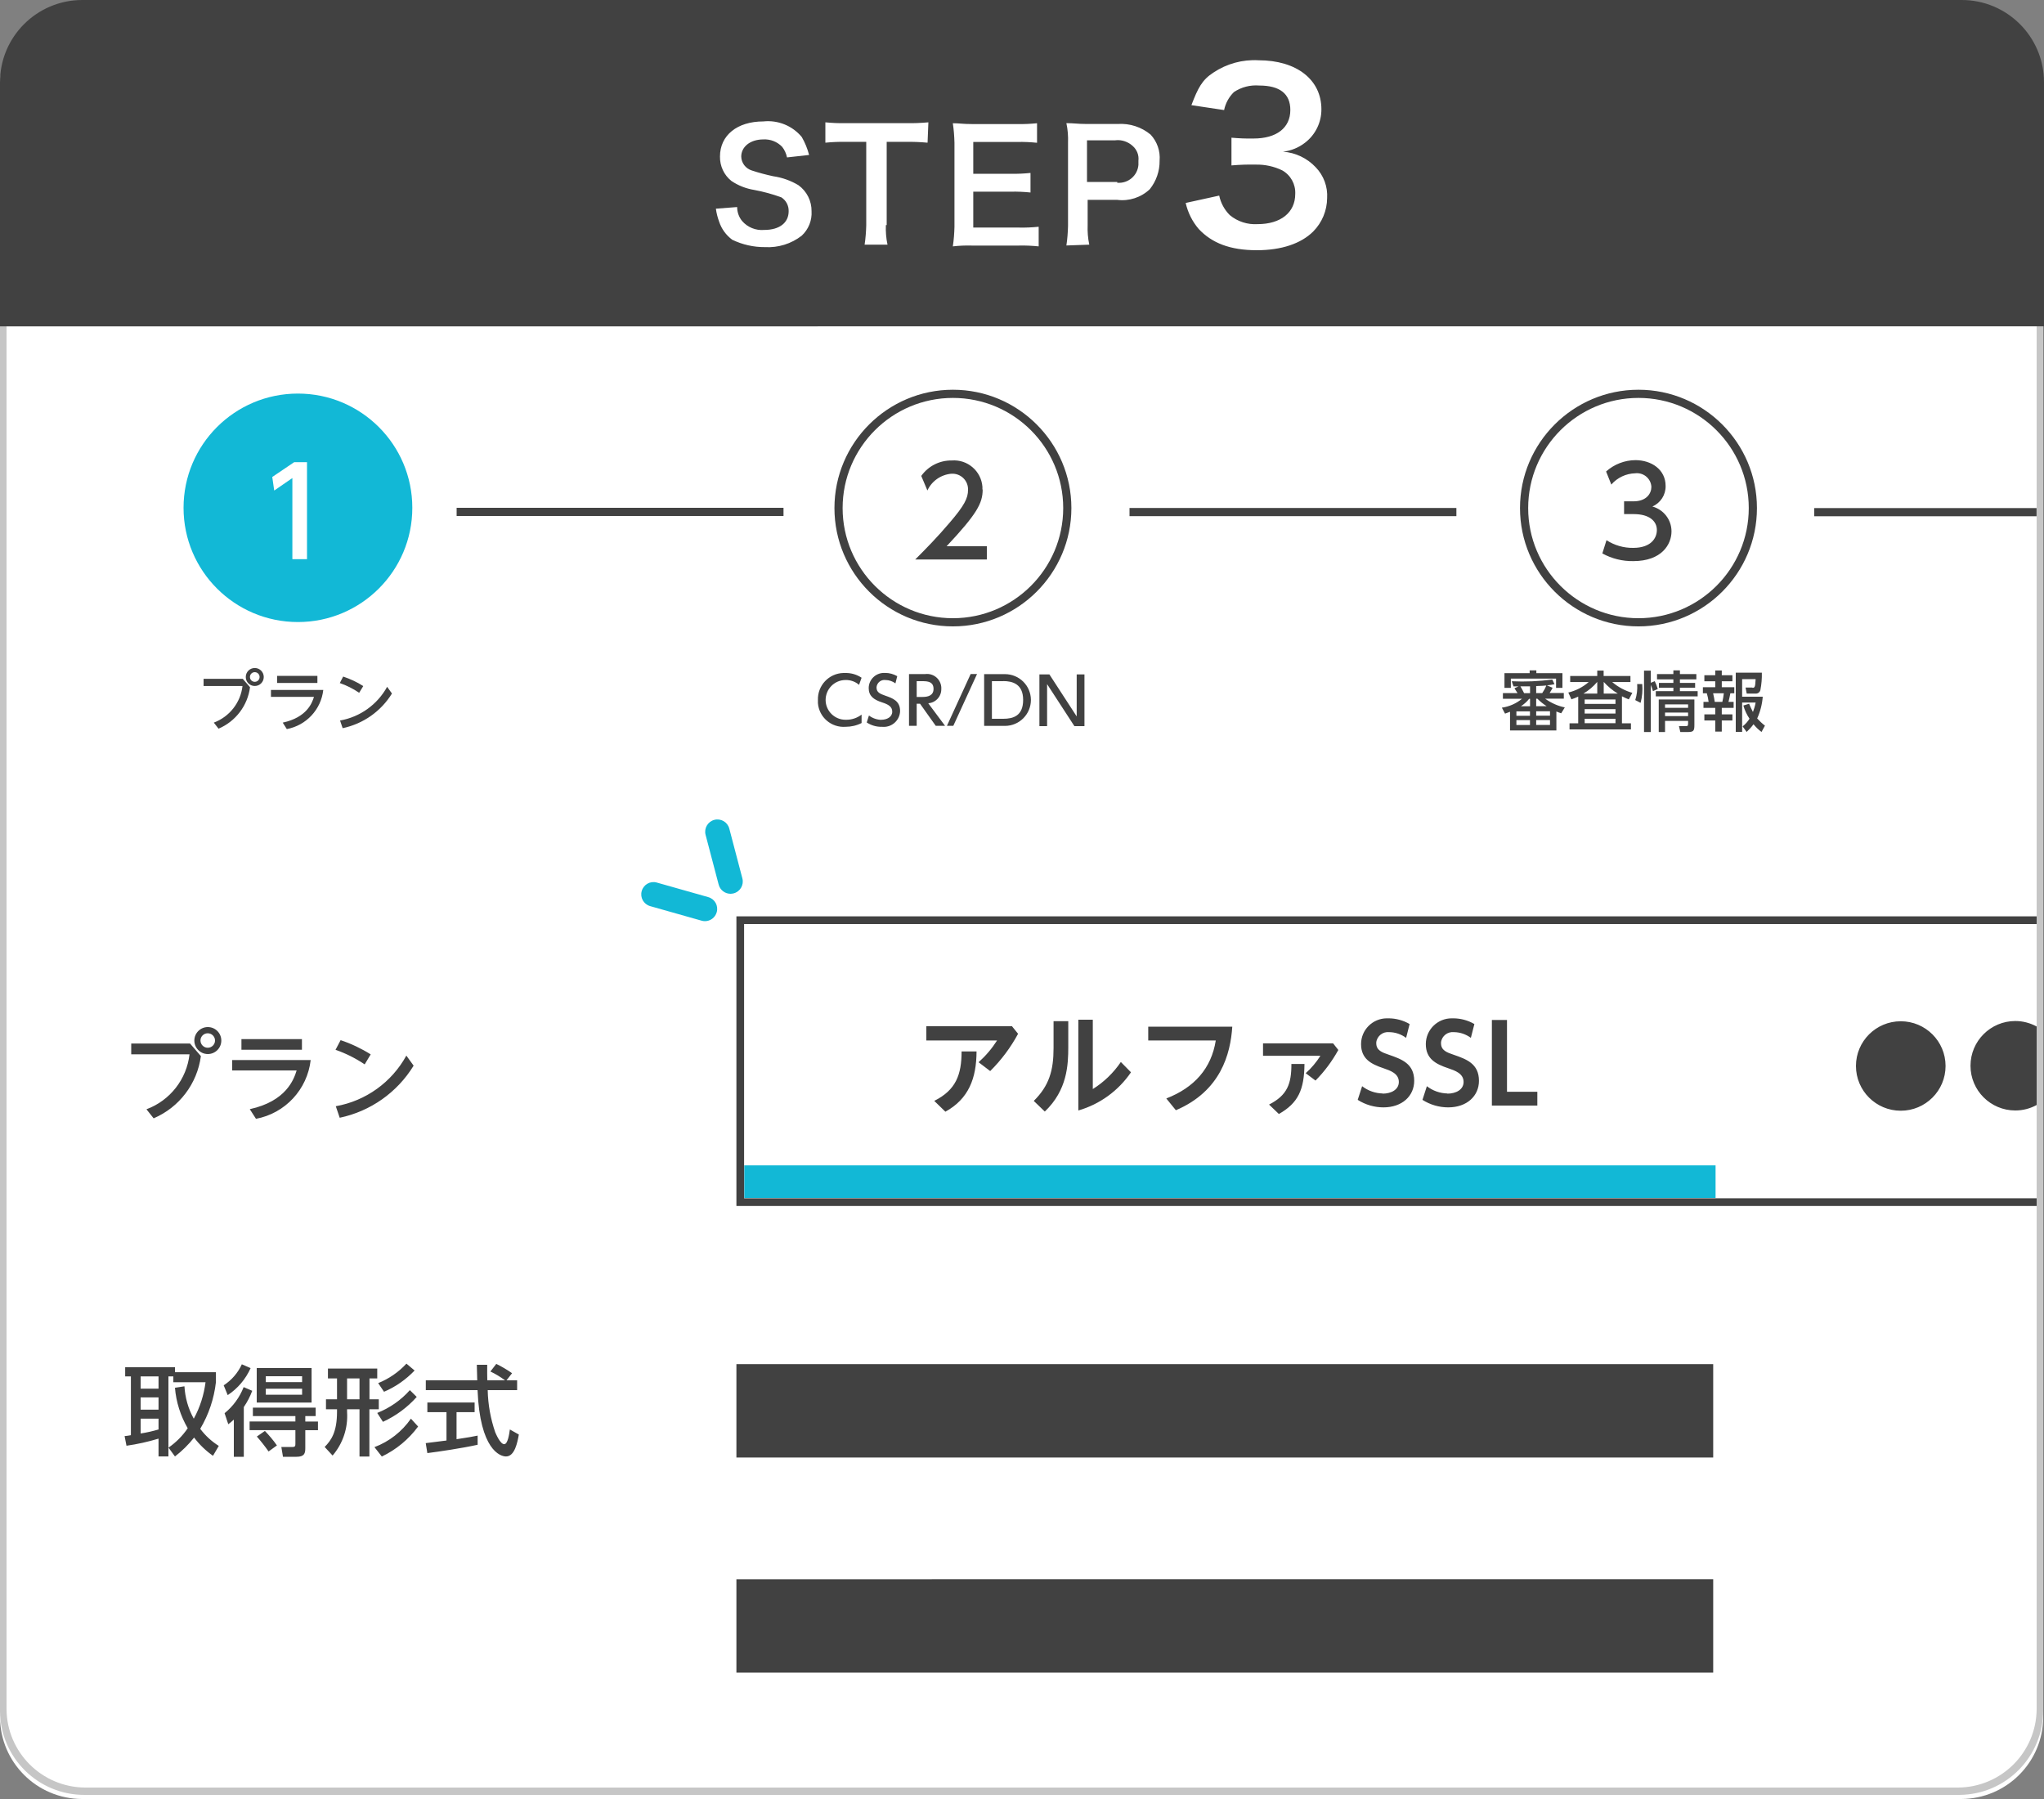
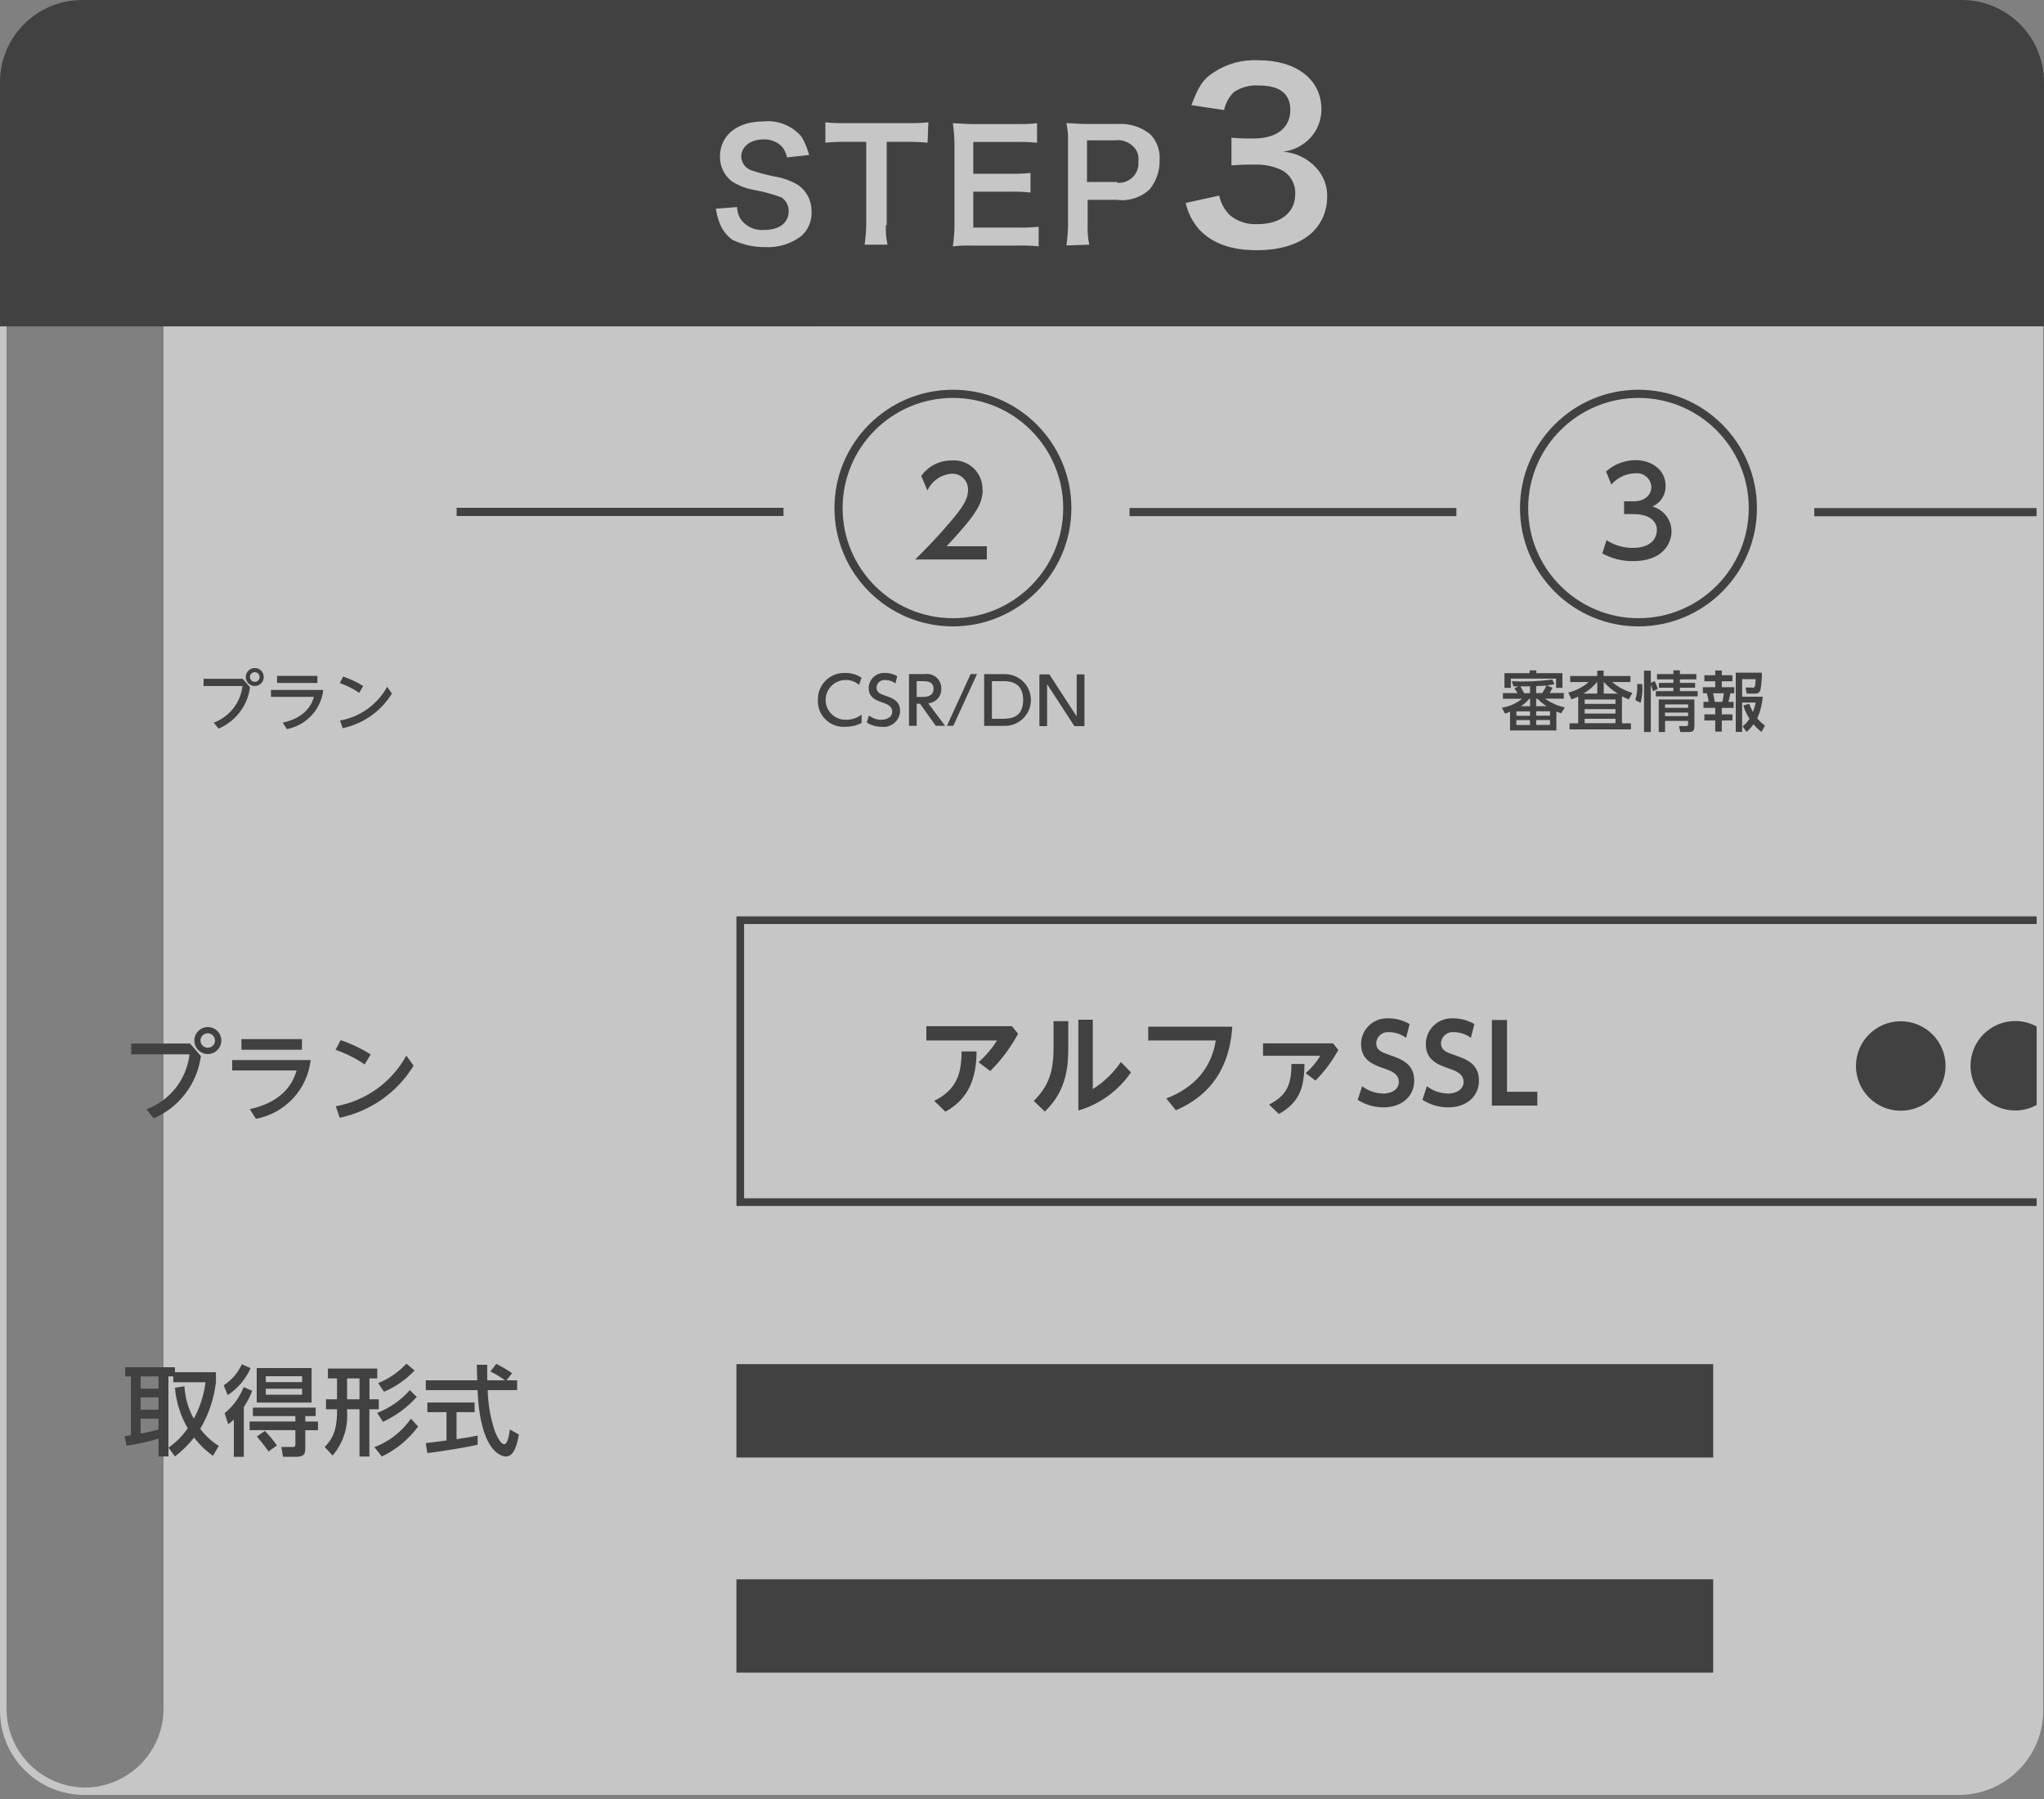
<svg xmlns="http://www.w3.org/2000/svg" viewBox="0 0 250 220" width="250" height="220">
  <rect x="0" y="0" width="250" height="220" fill="#808080" stroke="none" />
  <defs>
    <style>.a{fill:#fff}.b{fill:#12b8d6}.c{fill:#414141}.d{fill:#c6c6c6}</style>
  </defs>
-   <path class="a" d="M10.03,.5H239.87c5.54,.02,10.02,4.5,10.03,10.03V209.97c0,5.53-4.49,10.01-10.03,10.03H10.03C4.49,219.98,.01,215.5,0,209.97V10.53C.01,5,4.49,.52,10.03,.5Z" />
-   <path class="d" d="M239.5,219.5H10.4C4.69,219.54,.04,214.96,0,209.27c0-.05,0-.09,0-.14H0V10.78C0,5.05,4.64,.4,10.38,.4c0,0,.01,0,.02,0H239.5c5.74,0,10.39,4.63,10.4,10.36V209.12c.04,5.69-4.55,10.34-10.25,10.38-.05,0-.1,0-.14,0h0M10.4,1.2C5.15,1.22,.88,5.44,.8,10.68V209.02c.04,5.27,4.31,9.54,9.6,9.58H239.5c5.28-.04,9.56-4.3,9.6-9.58V10.78c0-5.24-4.28-9.49-9.53-9.48h-.07L10.4,1.2Z" />
-   <path class="b" d="M36.44,48.13c-7.73,0-13.99,6.25-13.99,13.97s6.27,13.97,13.99,13.97,13.99-6.25,13.99-13.97-6.27-13.97-13.99-13.97Zm1.12,20.25h-1.8v-9.92l-2.22,1.53-.24-1.66,2.68-1.81h1.57v11.87Zm172.27,74.13v3.99H91.03v-3.99h118.8Zm-122.17-30.95c-.19,.66-.79,1.09-1.44,1.09-.14,0-.27-.02-.41-.06l-6.29-1.78c-.8-.23-1.26-1.05-1.03-1.85,.23-.8,1.05-1.26,1.85-1.03l6.29,1.78c.8,.23,1.26,1.05,1.03,1.85Zm3.14-4.14c.21,.8-.27,1.62-1.07,1.83-.13,.03-.26,.05-.38,.05-.66,0-1.27-.44-1.45-1.12l-1.6-6.09c-.21-.8,.27-1.62,1.07-1.83,.8-.21,1.62,.27,1.83,1.07l1.6,6.09Z" />
+   <path class="d" d="M239.5,219.5H10.4C4.69,219.54,.04,214.96,0,209.27c0-.05,0-.09,0-.14H0V10.78C0,5.05,4.64,.4,10.38,.4c0,0,.01,0,.02,0H239.5c5.74,0,10.39,4.63,10.4,10.36V209.12c.04,5.69-4.55,10.34-10.25,10.38-.05,0-.1,0-.14,0h0M10.4,1.2C5.15,1.22,.88,5.44,.8,10.68V209.02c.04,5.27,4.31,9.54,9.6,9.58c5.28-.04,9.56-4.3,9.6-9.58V10.78c0-5.24-4.28-9.49-9.53-9.48h-.07L10.4,1.2Z" />
  <path class="c" d="M41.98,82.74c.86,.29,1.69,.67,2.45,1.16l-.5,.82c-.74-.5-1.53-.9-2.37-1.19l.41-.79Zm2.62,47.43l.74-1.23c-1.15-.72-2.39-1.31-3.68-1.74l-.62,1.18c1.26,.44,2.46,1.04,3.56,1.78Zm-3.01-42.06l.32,.94c2.51-.53,4.69-2.06,6.03-4.24l-.59-.82c-1.19,2.17-3.31,3.69-5.75,4.12Zm5.24,85.77c1.58-.72,2.99-1.76,4.14-3.05l-.84-.83c-1.09,1.23-2.46,2.18-3.99,2.79l.7,1.09Zm-19.76-46.63h0c0,.91-.74,1.65-1.65,1.65-.91,0-1.65-.74-1.65-1.65,0-.91,.74-1.65,1.65-1.65,.91,0,1.65,.74,1.65,1.65Zm-.77,0c0-.49-.4-.89-.89-.89h0c-.49,0-.89,.39-.89,.88h0c0,.49,.4,.89,.89,.89,.49,0,.89-.4,.89-.88Zm19.96,41.9l.71,1.05c1.41-.6,2.68-1.49,3.74-2.6l-1-.84c-.96,1.04-2.14,1.85-3.45,2.38Zm.06,3.19h-1.14v5.78h-1.21v-5.78h-1.52v.34c.13,1.94-.51,3.85-1.77,5.32l-.97-1.05c.78-.8,1.51-1.78,1.51-4.31v-.3h-1.35v-1.22h1.35v-2.55h-1.11v-1.21h6.03v1.21h-.95v2.55h1.14v1.22Zm-2.35-3.77h-1.52v2.55h1.52v-2.55Zm1.83,8.4l.9,1.15c1.76-.84,3.28-2.1,4.44-3.67l-.88-.96c-1.1,1.58-2.65,2.8-4.46,3.48Zm44.26,1.27h119.48v-11.42H90.07v11.42Zm0,26.31h119.48v-11.42H90.07v11.42Zm150.95-74.22c0,3.02,2.45,5.47,5.48,5.47,.94,0,1.83-.24,2.61-.67v-9.6c-.78-.42-1.66-.67-2.61-.67-3.02,0-5.48,2.45-5.48,5.47ZM61.67,176.61c-.5,0-1.04-1.33-1.1-1.46-.57-1.66-.88-3.39-.92-5.15h3.6v-1.2h-1.3l.68-.87c-.61-.43-1.26-.81-1.93-1.14l-.72,.93c.63,.3,1.23,.66,1.79,1.08h-2.17c-.02-.48-.01-1.16-.01-1.9h-1.27c.01,.31,.05,1.64,.05,1.9h-6.29v1.2h6.33c.29,7.29,2.76,8.11,3.48,8.11,1.08,0,1.4-1.76,1.57-2.68l-1.1-.62c-.07,.55-.26,1.79-.67,1.79Zm-5.83-3.92h2.21v-1.18h-5.78v1.18h2.34v3.47c-.28,.04-1.89,.24-2.54,.32l.2,1.22c1.42-.18,4.2-.59,6.15-1.02v-1.12c-.47,.1-1.2,.24-2.58,.44v-3.31ZM95.83,62.1H55.85v1h39.98v-1Zm-61.94,20.55v.87h4.93v-.87h-4.93Zm7.18,52.63l.48,1.41c3.76-.79,7.03-3.09,9.04-6.37l-.89-1.23c-1.79,3.26-4.96,5.54-8.63,6.19Zm-23.16,.37l.88,1.11c3.14-1.34,5.33-4.23,5.78-7.61l-1.33-1.54h-7.19v1.32h7.13c-.35,3.05-2.38,5.65-5.26,6.72Zm8.85,41.17l-.71,1.21c-.88-.62-1.66-1.37-2.31-2.23-.68,.86-1.47,1.64-2.34,2.31l-.79-1.08c.92-.64,1.72-1.44,2.35-2.37-.88-1.51-1.42-3.21-1.56-4.95l1.16-.18c.08,1.39,.46,2.74,1.14,3.96,.76-1.38,1.24-2.9,1.44-4.46h-3.94v-.71h-.6v9.79h-1.21v-2.18c-1.28,.39-2.59,.68-3.92,.87l-.23-1.18c.26-.02,.51-.06,.77-.11v-7.19h-.7v-1.12h6.09v.61h5.01v1.22c-.23,2.01-.88,3.95-1.92,5.7,.62,.83,1.39,1.54,2.27,2.09Zm-7.37-3.33h-2.19v1.81c.74-.11,1.47-.28,2.19-.49v-1.32Zm0-2.6h-2.19v1.5h2.19v-1.5Zm0-2.57h-2.19v1.5h2.19v-1.5ZM250,10.02v29.89H0V10.08C-.02,4.53,4.48,.02,10.04,0c.02,0,.04,0,.06,0H239.9c5.56-.02,10.08,4.47,10.1,10.02ZM99.26,25.84c.02-1.26-.58-2.45-1.6-3.19-.95-.57-2-.94-3.1-1.1-.88-.19-1.75-.42-2.6-.7-.75-.23-1.28-.91-1.3-1.7,0-1.2,1.1-2.1,2.7-2.1,.86-.05,1.7,.28,2.3,.9,.3,.38,.5,.82,.6,1.3l2.7-.3c-.2-.77-.5-1.51-.9-2.2-1.15-1.38-2.91-2.09-4.7-1.9-3.2,0-5.3,1.7-5.3,4.29-.02,1.16,.49,2.27,1.4,2.99,.84,.57,1.8,.94,2.8,1.1,1.12,.21,2.23,.51,3.3,.9,.58,.37,.92,1.01,.9,1.7,0,1.4-1.1,2.29-3,2.29-1.02,.09-2.03-.32-2.7-1.1-.39-.48-.6-1.08-.6-1.7l-2.6,.2c.07,.55,.21,1.08,.4,1.6,.29,.88,.85,1.64,1.6,2.2,1.25,.6,2.61,.91,4,.9,1.62,.09,3.22-.4,4.5-1.4,.83-.77,1.27-1.87,1.2-2.99Zm14.29-10.88c-.9,.08-1.8,.12-2.7,.1h-7.4c-.83,.02-1.67-.02-2.5-.1v2.49c.83-.08,1.66-.12,2.5-.1h2.5v10.18c-.02,.8-.08,1.6-.2,2.39h2.8c-.17-.79-.23-1.59-.2-2.39h.1v-10.18h2.3c.9-.02,1.8,.02,2.7,.1l.1-2.49Zm13.49,12.77c-.8,.08-1.6,.12-2.4,.1h-5.6v-4.39h4.6c.8-.02,1.6,.02,2.4,.1v-2.39c-.8,.08-1.6,.12-2.4,.1h-4.6v-3.89h5.4c.8-.02,1.6,.02,2.4,.1v-2.39c-.8,.08-1.6,.12-2.4,.1h-5.6c-1.1,0-1.5-.1-2.3-.1,.12,.79,.18,1.59,.2,2.39v10.28c-.02,.8-.08,1.6-.2,2.39,.76-.09,1.53-.12,2.3-.1h5.8c.8-.02,1.6,.02,2.4,.1v-2.39Zm14.79-8.08c.1-1.17-.3-2.33-1.1-3.19-1.12-.93-2.55-1.39-4-1.3h-3.9c-1,0-1.5-.1-2.4-.1,.17,.79,.23,1.59,.2,2.39v10.18c-.02,.8-.08,1.6-.2,2.39l2.8-.1c-.17-.79-.23-1.59-.2-2.39v-3.09h3.6c1.46,.19,2.93-.29,4-1.3,.79-.99,1.22-2.22,1.2-3.49Zm20.49,4.59c.09-1.4-.42-2.78-1.4-3.79-1.05-1.11-2.47-1.79-4-1.9,.98-.11,1.92-.49,2.7-1.1,1.27-.97,2.01-2.49,2-4.09,0-3.59-3-5.99-7.7-5.99-1.95-.11-3.88,.42-5.5,1.5-1.4,.9-1.9,1.9-2.7,3.99l4,.6c.17-.83,.59-1.6,1.2-2.2,.91-.61,2-.89,3.1-.8,2.5,0,3.8,1,3.8,2.99,0,2.2-1.7,3.49-4.5,3.49-.9,.02-1.8-.02-2.7-.1v3.39c1-.09,2-.12,3-.1,1.11-.02,2.2,.22,3.2,.7,1.04,.58,1.66,1.7,1.6,2.89,0,2.29-1.8,3.69-4.6,3.69-1.23,.08-2.45-.31-3.4-1.1-.66-.65-1.11-1.49-1.3-2.39l-4.1,.9c.27,1.18,.81,2.27,1.6,3.19,1.6,1.7,3.8,2.59,7.1,2.59,3,0,5.4-.8,6.9-2.29,1.08-1.09,1.69-2.56,1.7-4.09ZM31.4,167.3h6.71v4.22h-6.71v-4.22Zm1.11,1.72h4.44v-.72h-4.44v.72Zm0,1.54h4.44v-.73h-4.44v.73Zm-4.12-39.65h7.89c-.34,1.1-1.28,3.76-5.73,4.73l.76,1.18c3.57-.67,6.28-3.59,6.69-7.19h-9.6v1.28Zm61.68,16.57H249.1v-.94H91.01v-33.54H249.1v-.94H90.07v35.42ZM136.45,17.16h-3.5v5.09h3.7v.1c1.32,.11,2.48-.86,2.59-2.18,0-.04,0-.08,0-.12v-.4c.08-.68-.19-1.35-.7-1.8-.57-.52-1.33-.78-2.1-.7ZM24.9,83.01v.88h4.76c-.23,2.03-1.59,3.76-3.51,4.48l.58,.74c2.09-.89,3.56-2.82,3.85-5.07l-.89-1.03h-4.8Zm4.63,45.36h7.4v-1.3h-7.4v1.3Zm7.82,44.8h1.26v-1.03h-7.68v1.03h5.2v.66h-5.6v1.06h5.6v1.64c0,.28-.01,.42-.35,.42h-1.37l.2,1.2h1.65c.97,0,1.08-.42,1.08-1.06v-2.19h1.55v-1.06h-1.55v-.66Zm-7.55-3.54c-.49,1.25-1.29,2.35-2.33,3.19l.45,1.35c.24-.17,.47-.37,.68-.57v4.55h1.22v-6.08c.42-.62,.77-1.28,1.03-1.99l-1.07-.46Zm1.61,6.04c.51,.58,.99,1.19,1.44,1.83l1.02-.74c-.44-.63-.94-1.22-1.47-1.77l-.98,.68Zm.85-92.88c0,.61-.49,1.1-1.1,1.1s-1.1-.49-1.1-1.1,.49-1.1,1.1-1.1c.61,0,1.1,.49,1.1,1.1Zm-.51,0c0-.33-.26-.59-.59-.59-.33,0-.59,.26-.59,.59h0c0,.33,.26,.59,.59,.59s.59-.26,.59-.59Zm1.39,2.43h5.26c-.22,.73-.86,2.51-3.82,3.15l.5,.79c2.38-.45,4.19-2.39,4.46-4.79h-6.4v.85Zm-2.48,82.09l-1.08-.47c-.48,1.05-1.25,1.94-2.22,2.57l.49,1.2c1.23-.81,2.2-1.96,2.8-3.3ZM184.01,84.12h.78v-1.13h5.53v1.13h.78v-1.8h-3.19v-.34h-.82v.34h-3.08v1.8Zm-76.21,3.91c-.55-.01-1.08-.2-1.52-.53l-.27,.85c.55,.36,1.2,.55,1.85,.53,.06,0,.12,.01,.18,.01,1.1,.03,2.02-.84,2.05-1.94,0-1.25-.93-1.57-1.82-1.88-.66-.23-1.06-.42-1.06-.98,0-.03,0-.05,0-.08,.07-.54,.55-.92,1.09-.85,.44,0,.87,.15,1.22,.41l.22-.88c-.45-.26-.96-.4-1.48-.4-.04,0-.09,0-.13,0-1.03,0-1.87,.82-1.88,1.85,0,.96,.59,1.42,1.65,1.76,.74,.24,1.23,.51,1.23,1.13,0,.65-.65,.99-1.34,.99Zm-7.76-2.42c0,.12,0,.25,0,.37,.13,1.73,1.64,3.03,3.38,2.9,.68,0,1.35-.15,1.96-.46v-1.03c-.55,.42-1.22,.64-1.9,.63h-.05c-1.34,.01-2.44-1.07-2.45-2.41,0-1.34,1.07-2.44,2.42-2.45,.61-.02,1.21,.19,1.67,.59l.31-.87c-.58-.39-1.27-.59-1.97-.58-.09,0-.17,0-.26,0-1.77,.05-3.17,1.53-3.11,3.31Zm126.96,44.75c0,3.02,2.45,5.47,5.48,5.47s5.48-2.45,5.48-5.47-2.45-5.47-5.48-5.47-5.48,2.45-5.48,5.47Zm-113.46-44.35l2.05,2.75h-1.14l-1.92-2.7h-.41v2.7h-.94v-6.33h1.99c.96-.12,1.83,.56,1.95,1.52,.01,.09,.02,.19,.01,.28,.03,.92-.67,1.7-1.58,1.77Zm.64-1.76c0-.82-.59-.95-1.32-.95h-.74v1.93h.73c.62,0,1.33-.16,1.33-.98Zm8.73-1.81c1.75,0,3.17,1.4,3.18,3.15,0,1.75-1.41,3.17-3.16,3.18-.02,0-.05,0-.07,0h-2.49v-6.33h2.53Zm-.21,.86h-1.38v4.6h1.38c1.21,0,2.44-.34,2.44-2.31s-1.33-2.3-2.44-2.3Zm88.94,1.48c-.03,.22-.19,.89-.23,1.05h.63v.74h-1.45v.79h1.3v.75h-1.3v1.36h-.8v-1.36h-1.33v-.75h1.33v-.79h-1.44v-.74h.63c-.04-.35-.12-.7-.22-1.05h-.48v-.74h1.51v-.73h-1.33v-.74h1.33v-.58h.8v.58h1.3v.74h-1.3v.73h1.53v.74h-.48Zm-.81,0h-1.3c.1,.46,.14,.63,.2,1.05h.93c.08-.34,.14-.69,.18-1.05Zm-12.45,.34v3.33h1.1v.75h-7.51v-.75h1.06v-3.26c-.27,.13-.55,.24-.83,.33l-.38-.83c.92-.22,1.78-.66,2.49-1.28h-2.26v-.74h3.31v-.66h.78v.66h3.28v.74h-2.23c.72,.61,1.56,1.06,2.46,1.32l-.43,.8c-.29-.11-.57-.24-.85-.39Zm-4.71-.3h1.69v-1.43c-.48,.57-1.05,1.05-1.69,1.43Zm3.92,3.08h-3.77v.54h3.77v-.54Zm0-1.18h-3.77v.54h3.77v-.54Zm0-1.18h-3.77v.54h3.77v-.54Zm.28-.72c-.64-.39-1.22-.87-1.72-1.43v1.43h1.72Zm-81.27,3.94l2.9-6.33h-.78l-2.9,6.33h.78Zm91.04-4.24h-2.17v-.42h1.86v-.59h-1.86v-.43h2.01v-.65h-2.01v-.45h-.8v.45h-2v.65h2v.43h-1.77v.59h1.77v.42h-2.15v.64h5.12v-.64Zm-23.94,2.02c.9-.13,1.76-.51,2.46-1.09h-2.34v-.69h1.79c-.07-.12-.28-.44-.38-.59l.5-.23h-.61l-.22-.63c1.66,.08,3.32,.01,4.96-.21l.27,.57c-.31,.07-.62,.12-.93,.14l.7,.3c-.11,.22-.23,.44-.37,.64h1.74v.69h-2.29c.72,.52,1.54,.89,2.41,1.07l-.44,.72c-.3-.1-.41-.14-.59-.22v2.32h-5.67v-2.29c-.16,.06-.23,.1-.61,.23l-.39-.73Zm4.19-1.78h.74c.2-.29,.37-.6,.5-.93-.14,.02-.62,.05-1.24,.07v.86Zm0,1.6h1.28c-.41-.26-.79-.57-1.13-.91h-.15v.91Zm0,1.16h1.69v-.54h-1.69v.54Zm0,1.13h1.69v-.6h-1.69v.6Zm-1.49-3.88h.74v-.84c-.16,0-1.11,0-1.18,0,.16,.27,.31,.55,.45,.83Zm-.39,1.6h1.13v-.91h-.11c-.28,.36-.63,.66-1.01,.91Zm-.54,1.16h1.66v-.54h-1.66v.54Zm0,1.13h1.66v-.6h-1.66v.6Zm-47.32-26.54v1h39.98v-1h-39.98Zm76.18,21.96h-.83l.14,.74h1.05c.29,.03,.55-.15,.62-.43,.14-.7,.2-1.42,.18-2.13h-3.19v7.24h.78v-3.59h1.65c-.07,.4-.18,.78-.33,1.16-.2-.38-.35-.73-.47-1.01l-.7,.22c.16,.57,.42,1.12,.75,1.61-.22,.36-.51,.68-.84,.94l.49,.68c.31-.29,.59-.6,.84-.94,.29,.35,.61,.67,.98,.94l.42-.77c-.34-.26-.66-.56-.95-.88,.38-.84,.61-1.74,.68-2.66h-2.52v-2.15h1.65c-.04,1.06-.14,1.06-.41,1.06Zm-13.25-2.07v7.51h.83v-5.77c.1,.25,.19,.51,.26,.77l.59-.26c-.09-.33-.22-.65-.37-.96l-.48,.2v-1.49h-.83Zm-1.08,3.6l.66,.34c.2-.75,.27-1.53,.2-2.3h-.62c.05,.66-.03,1.32-.23,1.95Zm6.47,2.91v-.36h-2.82v1.36h-.77v-3.98h4.36v3.12c0,.75-.12,.86-.87,.86h-.85l-.17-.73h.92c.19,0,.19-.1,.19-.27Zm-2.82-1.96h2.82v-.42h-2.82v.42Zm2.82,1.01v-.43h-2.82v.43h2.82Zm-86.31-27.72c0-.11,0-.22,0-.33-.15-1.92-1.83-3.36-3.75-3.21-1.48-.02-2.87,.68-3.73,1.89l.75,1.78c.54-1.16,1.66-1.94,2.94-2.05,.07,0,.14,0,.21,0,1.05,.05,1.86,.93,1.82,1.98,0,1-.43,1.89-2.25,4.01-1.53,1.8-2.91,3.2-4.21,4.5h8.76v-1.62h-4.92c3.7-3.95,4.41-5.25,4.41-6.94Zm35.06,75.23l1.2,1.15c2.35-1.34,3.1-2.94,3.13-6.12h-1.6c.01,2.44-.51,3.83-2.72,4.96Zm5.68-2.94c1.1-1.11,2.03-2.37,2.79-3.74l-.64-.81h-8.57v1.52h7.02c-.5,.79-1.1,1.51-1.8,2.13l1.21,.91Zm-33.77-43.34h.94v-5.14l3.34,5.14h1.23v-6.33h-.95v5.14l-3.34-5.14h-1.22v6.33Zm49.91,44.92c-.92-.02-1.8-.33-2.52-.89l-.54,1.67c.94,.6,2.04,.92,3.15,.92,2.28,0,3.76-1.39,3.76-3.25,0-2.11-1.56-2.65-3.08-3.18-.86-.29-1.56-.54-1.56-1.42,0-.03,0-.07,0-.1,.09-.78,.81-1.34,1.6-1.25,.74,.01,1.46,.26,2.05,.7l.43-1.69c-.77-.45-1.65-.69-2.54-.7-.08,0-.16,0-.24,0-1.74,0-3.16,1.41-3.16,3.15,0,1.79,1.2,2.44,2.73,2.95,.84,.29,1.89,.64,1.89,1.68,0,.93-.91,1.43-1.99,1.43Zm-7.92,0c-.92-.02-1.8-.33-2.52-.89l-.54,1.67c.94,.6,2.04,.92,3.15,.92,2.28,0,3.76-1.39,3.76-3.25,0-2.11-1.56-2.65-3.08-3.18-.86-.29-1.56-.54-1.56-1.42,0-.03,0-.07,0-.1,.09-.78,.81-1.34,1.6-1.25,.74,.01,1.46,.26,2.05,.7l.43-1.69c-.77-.45-1.65-.69-2.54-.7-.08,0-.16,0-.24,0-1.74,0-3.16,1.41-3.16,3.15,0,1.79,1.2,2.44,2.73,2.95,.84,.29,1.89,.64,1.89,1.68,0,.93-.91,1.43-1.99,1.43Zm13.35-8.99v10.47h5.56v-1.69h-3.71v-8.78h-1.85Zm-50.58-.03v11.1c2.63-.76,4.9-2.41,6.44-4.67l-1.24-1.26c-.9,1.33-2.07,2.46-3.43,3.31v-8.48h-1.77Zm10.76,9.63l1.17,1.44c5.5-2.35,6.68-6.89,6.9-10.22h-10.28v1.69h8.26c-.54,3.42-2.64,5.77-6.05,7.09Zm-11.61-72.2c0,7.98-6.5,14.47-14.49,14.47s-14.49-6.49-14.49-14.47,6.5-14.47,14.49-14.47,14.49,6.49,14.49,14.47Zm-1,0c0-7.43-6.05-13.47-13.49-13.47s-13.49,6.04-13.49,13.47,6.05,13.47,13.49,13.47,13.49-6.04,13.49-13.47Zm84.85,0c0,7.98-6.5,14.47-14.49,14.47s-14.49-6.49-14.49-14.47,6.5-14.47,14.49-14.47,14.49,6.49,14.49,14.47Zm-1,0c0-7.43-6.05-13.47-13.49-13.47s-13.49,6.04-13.49,13.47,6.05,13.47,13.49,13.47,13.49-6.04,13.49-13.47Zm8.01,1h27.19v-1h-27.19v1Zm-95.46,71.5l1.35,1.3c2.75-2.62,2.87-5.7,2.87-7.91v-3.14h-1.8v3.28c0,2.77-.55,4.62-2.42,6.47Zm-5.32-3.66c1.35-1.34,2.5-2.88,3.4-4.55l-.75-.93h-10.47v1.75h8.65c-.63,.99-1.39,1.88-2.26,2.66l1.42,1.08ZM202.1,61.94c1-.43,1.64-1.42,1.62-2.51,0-2.01-1.74-3.16-3.7-3.16-1.32,.01-2.6,.51-3.58,1.39l.64,1.6c.73-.85,1.8-1.35,2.92-1.38,.04,0,.08,0,.12-.01,.98-.05,1.81,.7,1.86,1.67,0,.79-.58,1.77-2.2,1.77h-1.14v1.56h1.18c1.96,0,2.83,.9,2.83,1.94s-.76,2.19-2.89,2.19c-1.16,.02-2.3-.31-3.27-.94l-.51,1.62c1.16,.64,2.46,.96,3.78,.94,3.48,0,4.68-2.04,4.68-3.64,0-1.42-.96-2.66-2.34-3.04Zm-87.84,72.68l1.37,1.33c2.85-1.57,3.8-4.09,3.81-7.37h-1.83c0,2.83-.68,4.72-3.35,6.05Z" />
</svg>